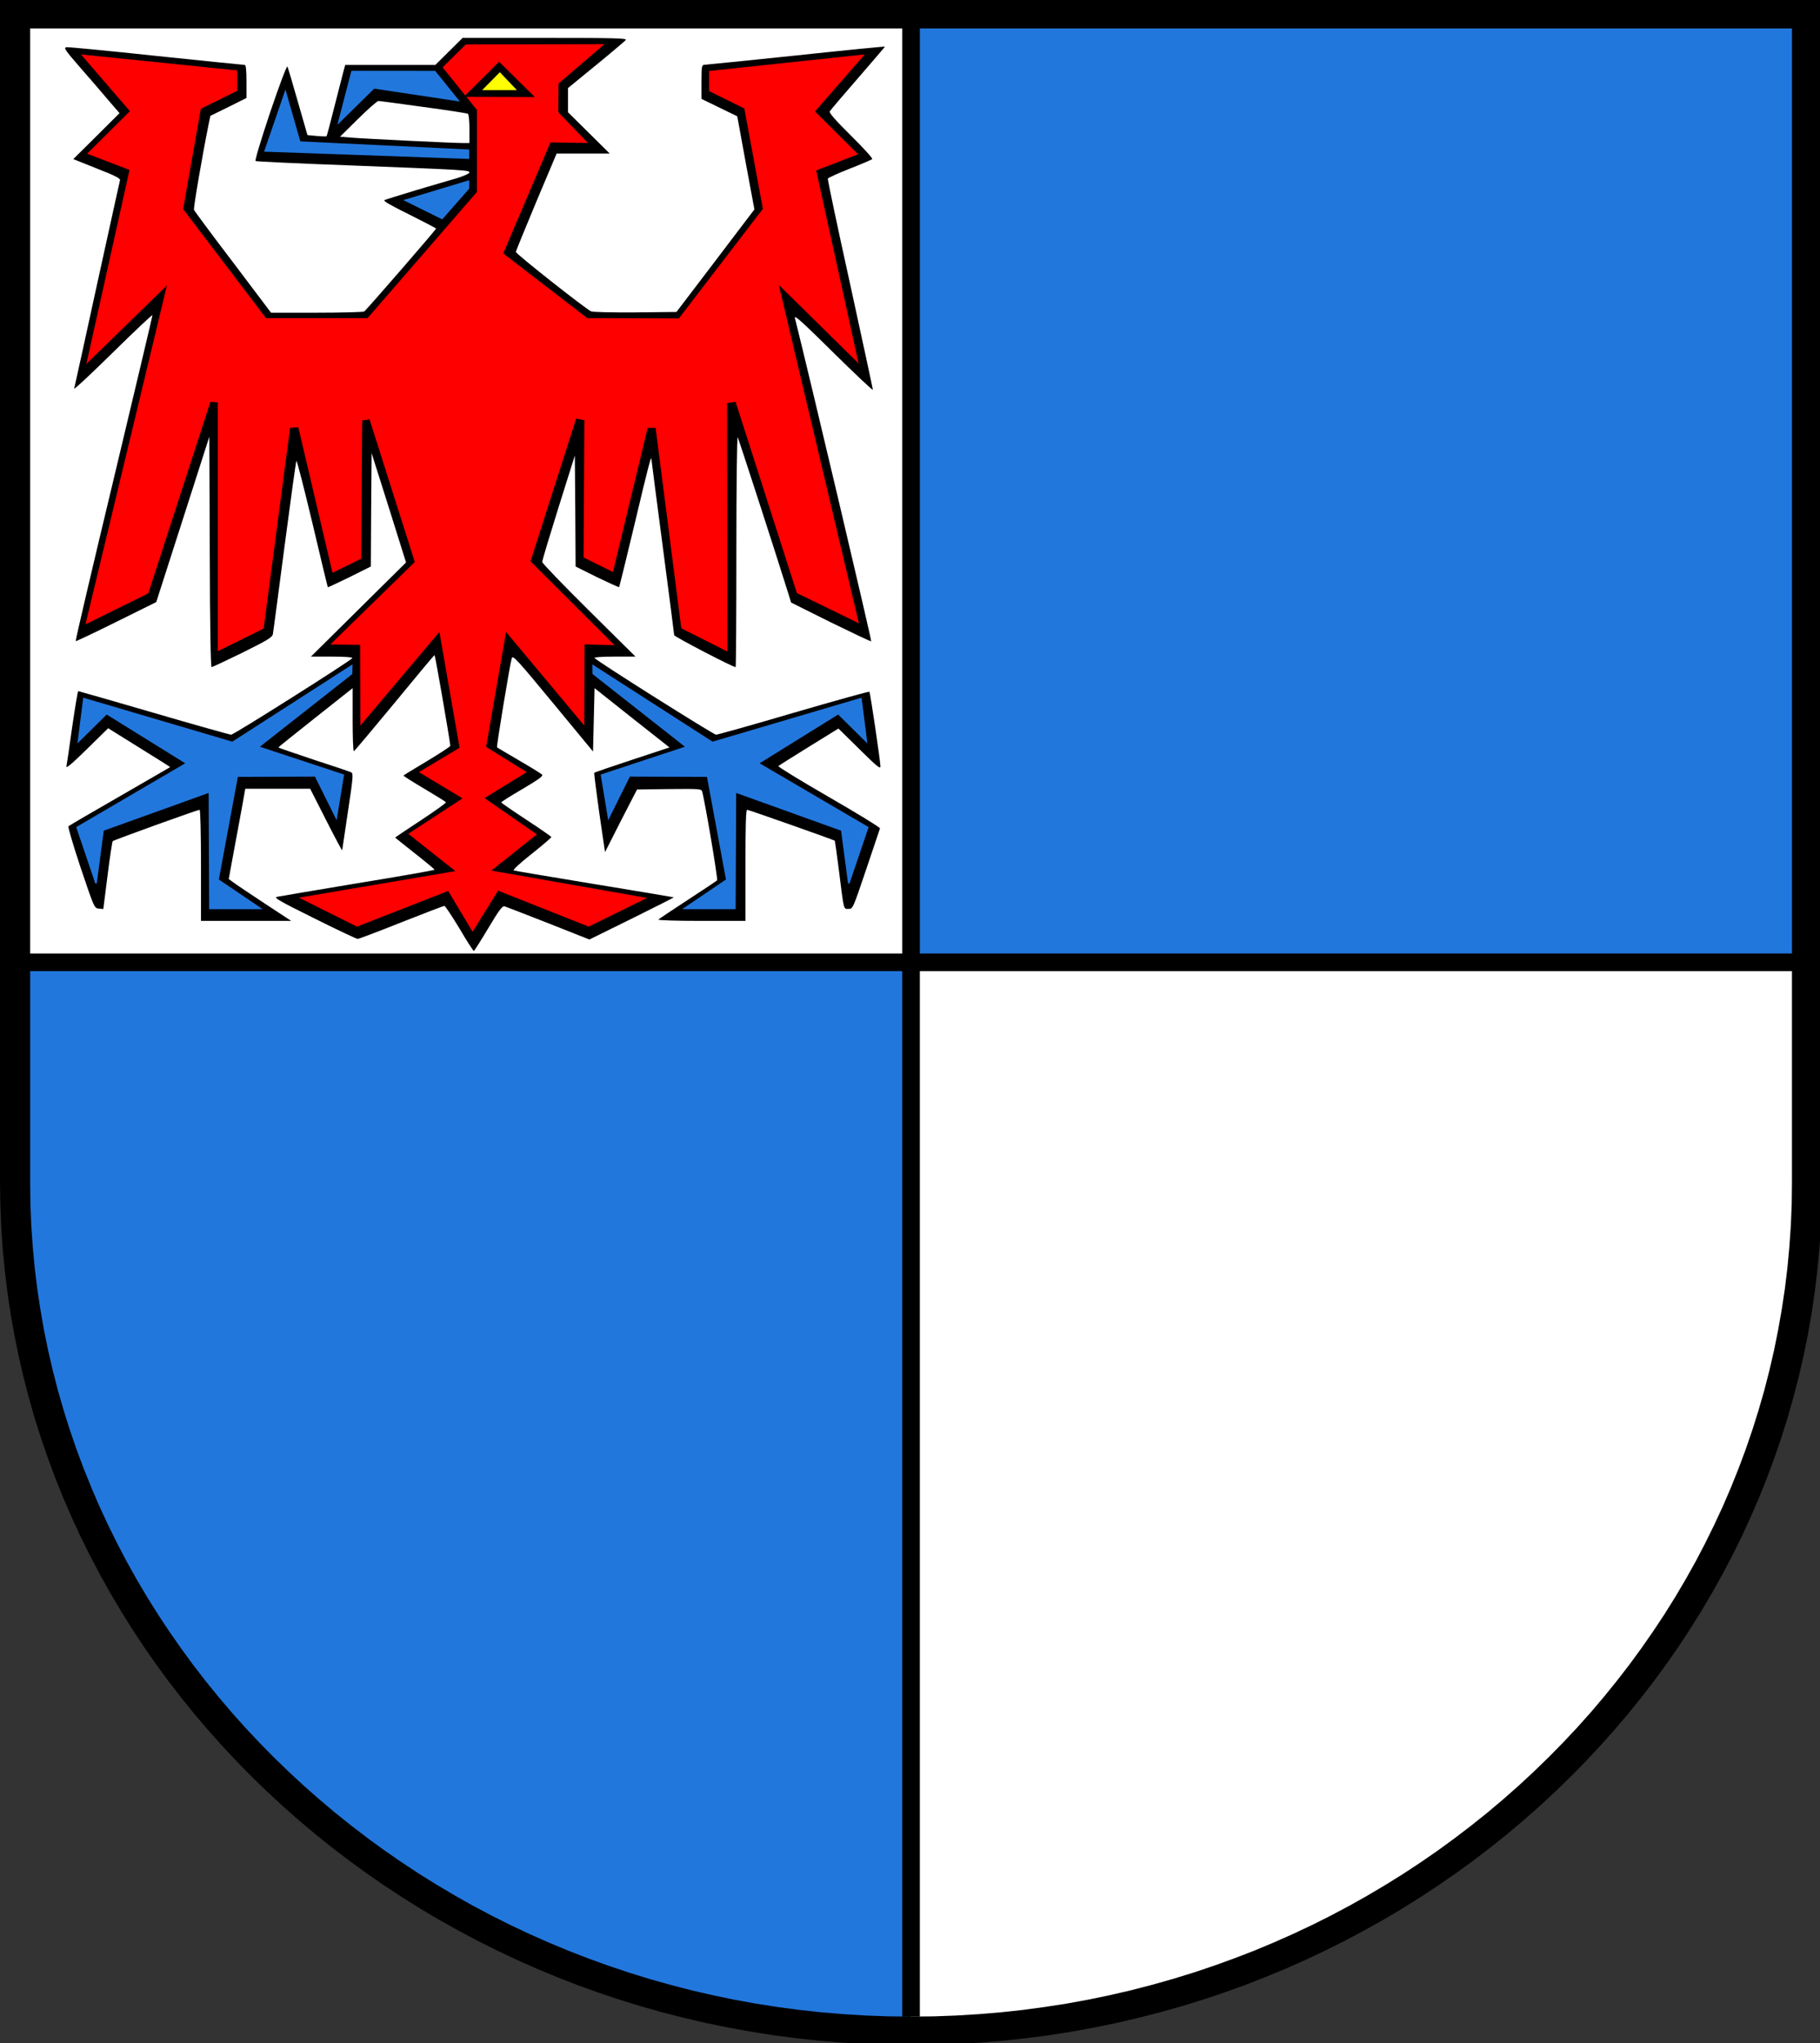
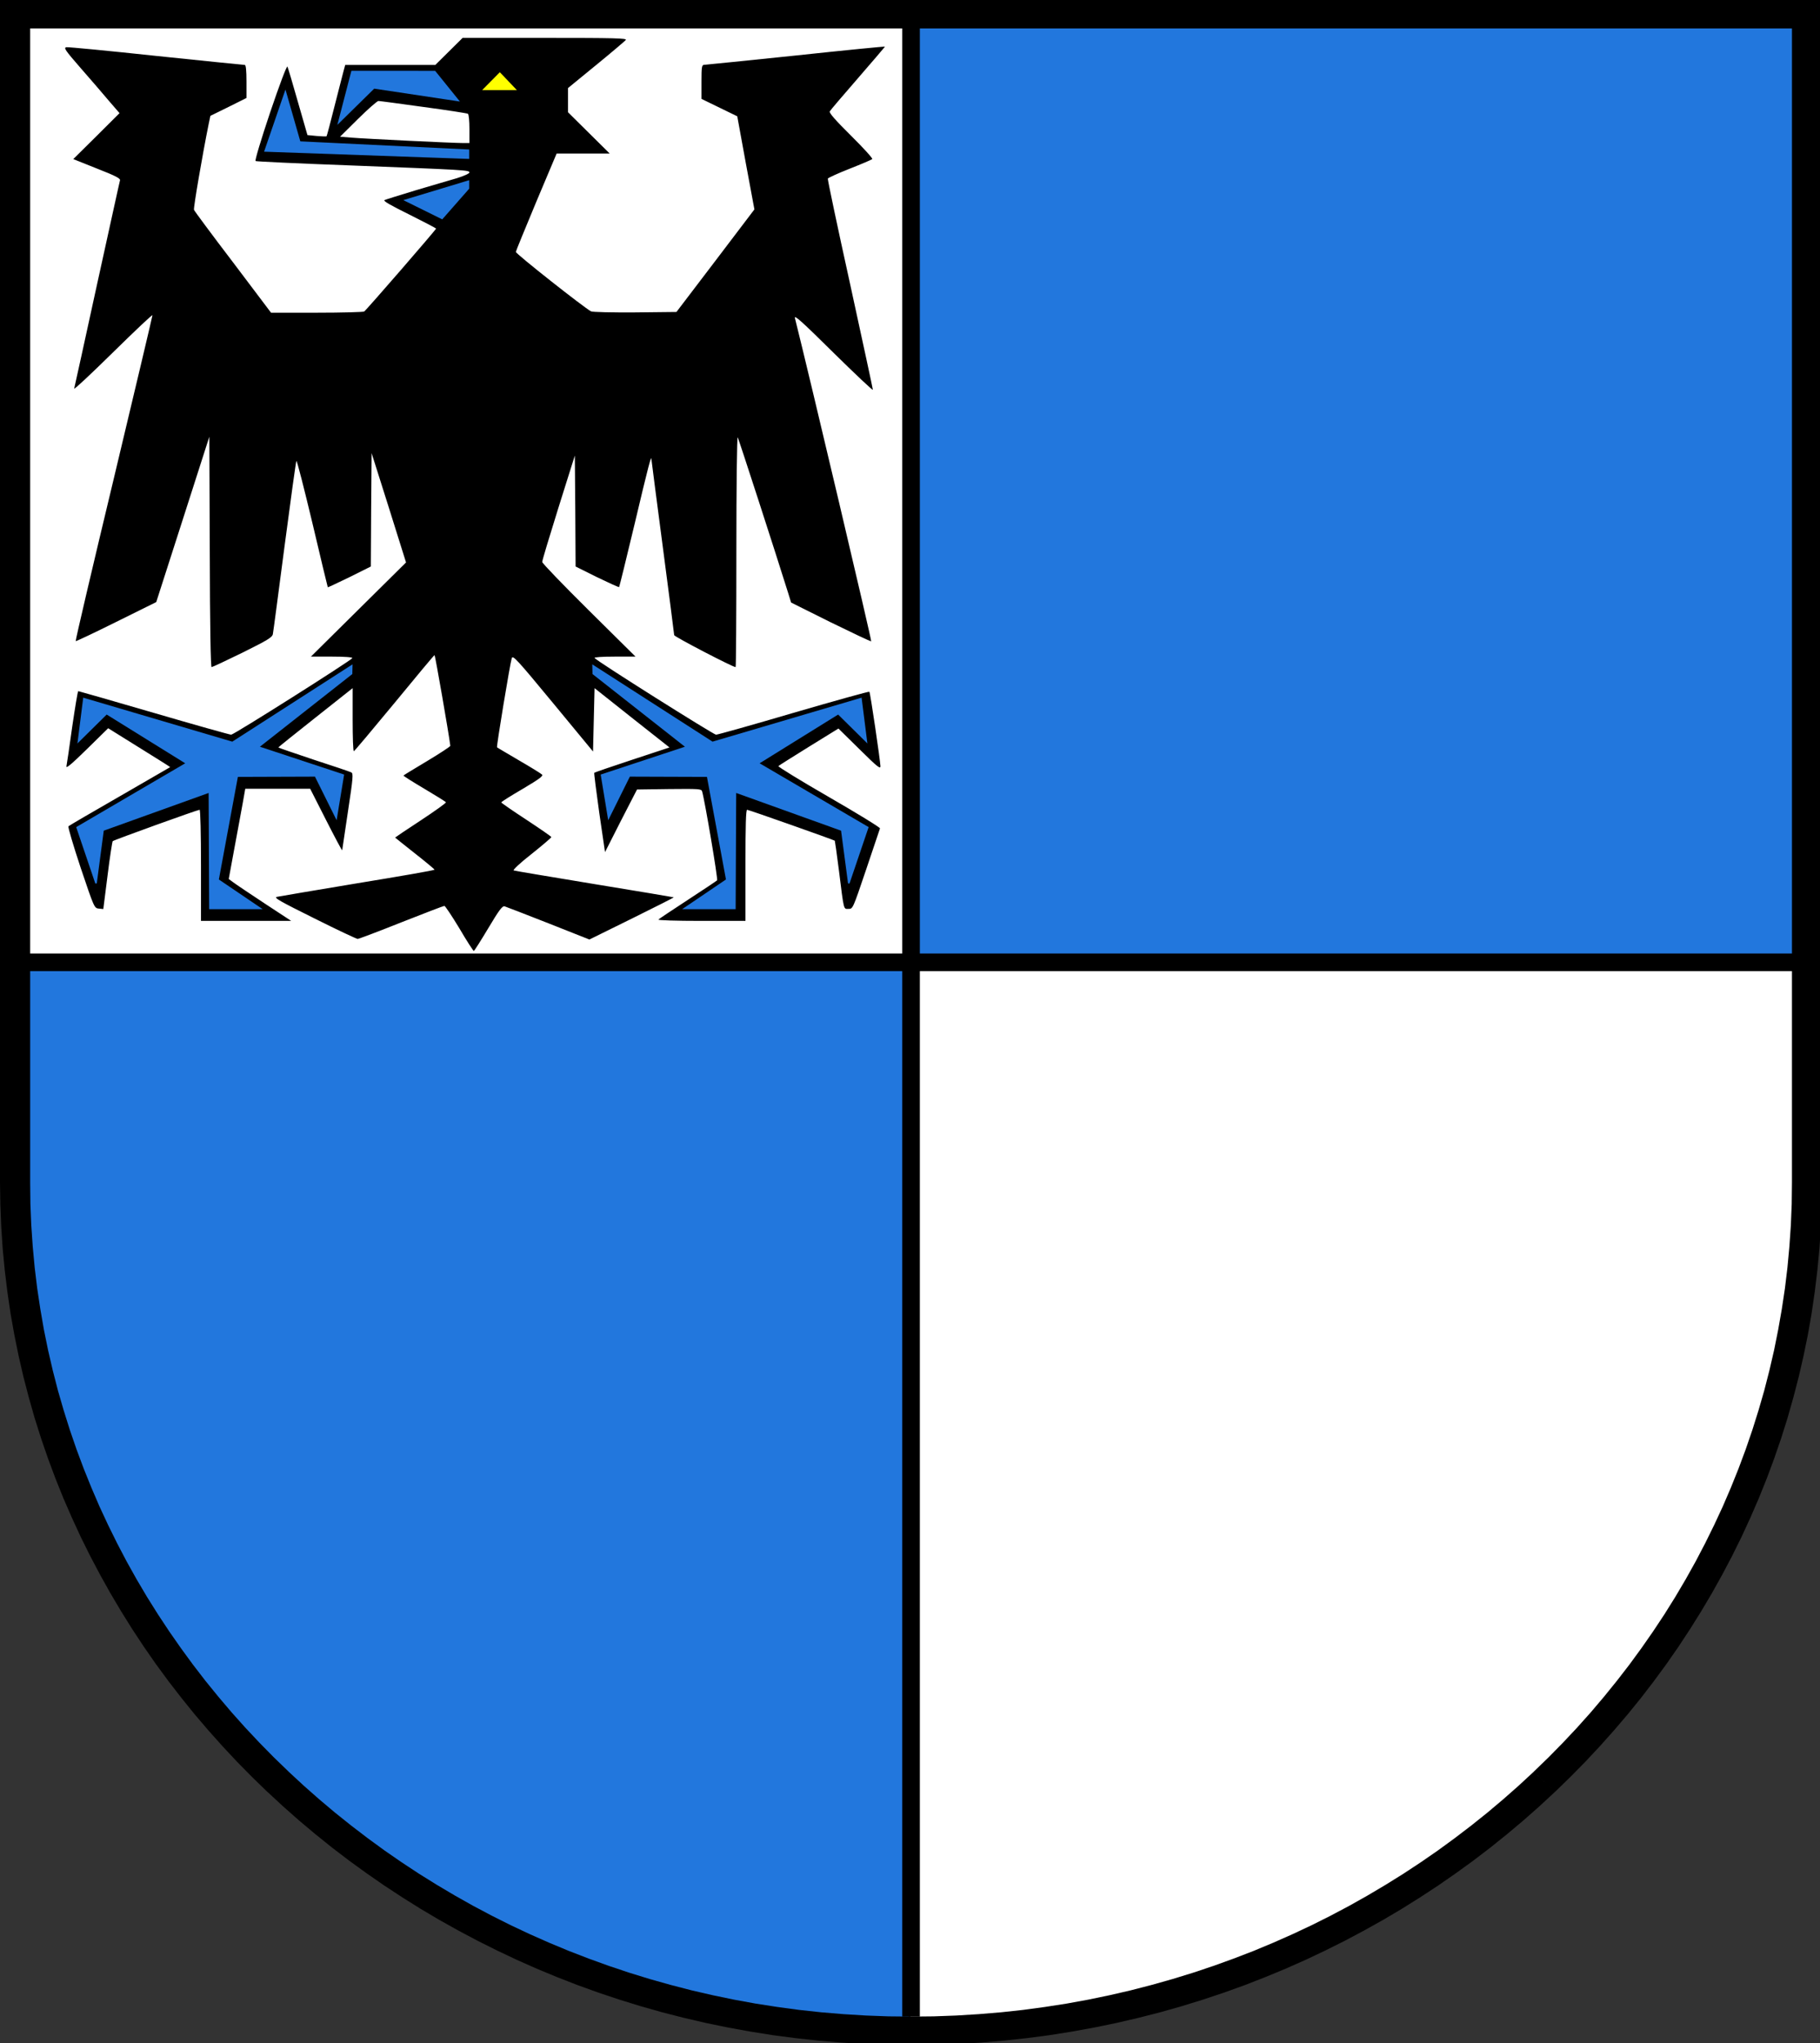
<svg xmlns="http://www.w3.org/2000/svg" version="1.1" width="1200" height="1347" viewBox="0 0 1200 1347">
  <rect x="0" y="0" width="1200" height="1347" fill="#333333" stroke="none" />
  <path style="fill:#ffffff;stroke-width:0.58" d="m 601.489,1340.139 c 162.577,0 310.356,-62.749 417.399,-164.219 107.045,-101.299 173.354,-241.144 173.354,-395.165 l 0.997,-145.689 H 602.488 c 0,5.6e-4 -7.346,705.073 -0.999,705.073 z" />
  <path style="fill:#2277dd;stroke-width:0.58" d="m 598.113,1338.886 c -162.577,0 -310.356,-62.748 -417.399,-164.218 C 73.668,1073.369 7.359,933.522 7.359,779.503 L 6.363,633.814 H 597.115 c 0,0 7.346,705.072 0.998,705.072 z" />
  <rect style="fill:#ffffff;stroke-width:0.58" x="9.94" y="8.782" width="590.751" height="625.031" />
  <rect style="fill:#2277dd;stroke-width:0.58" x="600.697" y="9.385" width="590.751" height="625.031" />
-   <path style="fill:none;stroke-width:0.58" d="m 1191.449,779.485 c 0,154.02 -66.125,293.866 -173.171,395.165 -107.044,101.47 -254.823,164.218 -417.584,164.218 -162.577,0 -310.356,-62.748 -417.399,-164.218 C 76.25,1073.35 9.941,933.504 9.941,779.485 V 9.385 H 1191.448 V 779.485 Z" />
  <line style="fill:none;stroke:#000000;stroke-width:11.608" x1="600.697" y1="9.385" x2="600.699" y2="1329.46" />
  <line style="fill:none;stroke:#000000;stroke-width:11.608" x1="-1.491375e-005" y1="634.416" x2="1191.448" y2="634.416" />
  <path d="m 1025.311,1181.266 -14.061,-13.233 v -0.037 l 9.759,-9.426 9.515,-9.682 9.266,-9.864 9.013,-10.076 8.754,-10.321 8.491,-10.488 8.263,-10.687 7.952,-10.881 7.714,-11.07 7.433,-11.22 7.147,-11.439 6.856,-11.615 6.561,-11.751 6.261,-11.956 5.957,-12.081 5.686,-12.241 5.334,-12.394 5.056,-12.583 4.731,-12.691 4.405,-12.832 4.073,-12.969 3.775,-13.064 3.394,-13.228 3.088,-13.351 2.697,-13.471 2.382,-13.547 2.062,-13.694 1.657,-13.763 1.289,-13.9 0.954,-13.96 0.576,-14.089 0.155,-14.176 h 19.888 l -0.232,14.618 -0.576,14.53 -0.955,14.475 -1.366,14.341 -1.734,14.278 -2.062,14.135 -2.459,14.062 -2.853,13.911 -3.166,13.793 -3.55,13.669 -3.853,13.578 -4.228,13.409 -4.56,13.274 -4.888,13.132 -5.21,12.95 -5.567,12.836 -5.842,12.682 -6.19,12.523 -6.495,12.322 -6.795,12.192 -7.09,11.983 -7.379,11.806 -7.667,11.661 -7.947,11.439 -8.263,11.248 -8.495,11.055 -8.801,10.855 -9.065,10.615 -9.323,10.444 -9.578,10.23 -9.826,9.977 -10.07,9.793 v -0.038 z m -14.061,-13.232 v -0.036 l 22.731,-21.511 z m -410.553,180.244 v -18.82 0 l 14.98,-0.147 14.85,-0.546 14.792,-0.905 14.689,-1.223 14.544,-1.573 14.471,-1.956 14.316,-2.223 14.235,-2.597 14.109,-2.929 13.94,-3.22 13.844,-3.582 13.705,-3.864 13.56,-4.178 13.411,-4.489 13.257,-4.795 13.138,-5.06 12.935,-5.394 12.767,-5.65 12.634,-5.939 12.418,-6.223 12.273,-6.502 12.048,-6.778 11.895,-7.048 11.699,-7.279 11.499,-7.577 11.292,-7.797 11.082,-8.089 10.867,-8.299 10.687,-8.545 10.423,-8.785 10.232,-9.021 9.96,-9.214 14.061,13.233 -10.348,9.583 -10.544,9.314 -10.812,9.079 -10.997,8.838 -11.256,8.595 -11.47,8.309 -11.681,8.092 -11.887,7.798 -12.088,7.572 -12.284,7.269 -12.514,6.998 -12.663,6.723 -12.884,6.443 -13.021,6.159 -13.234,5.87 -13.402,5.54 -13.525,5.28 -13.724,4.943 -13.877,4.636 -14.026,4.325 -14.17,4.011 -14.31,3.655 -14.484,3.369 -14.575,3.003 -14.701,2.67 -14.861,2.37 -14.937,1.956 -15.088,1.646 -15.156,1.296 -15.257,0.905 -15.393,0.546 z m 0,0 z m -424.429,-166.975 14.062,-13.306 v 0.037 l 9.96,9.214 10.232,9.021 10.423,8.784 10.687,8.545 10.866,8.3 11.082,8.089 11.291,7.797 11.498,7.577 11.698,7.279 11.894,7.048 12.046,6.778 12.272,6.502 12.415,6.223 12.631,5.939 12.764,5.65 12.97,5.394 13.094,5.06 13.252,4.794 13.405,4.489 13.553,4.178 13.698,3.864 13.836,3.581 13.931,3.221 14.1,2.929 14.226,2.597 14.305,2.224 14.46,1.956 14.531,1.573 14.676,1.223 14.778,0.905 14.834,0.546 14.964,0.147 v 18.819 l -15.43,-0.22 -15.377,-0.546 -15.242,-0.906 -15.143,-1.296 -15.075,-1.647 -14.926,-1.956 -14.849,-2.37 -14.691,-2.67 -14.566,-3.003 -14.475,-3.369 -14.303,-3.655 -14.162,-4.011 -14.02,-4.325 -13.872,-4.636 -13.718,-4.943 -13.559,-5.28 -13.359,-5.54 -13.231,-5.871 -13.018,-6.159 -12.881,-6.443 -12.661,-6.723 -12.512,-6.998 -12.283,-7.269 -12.087,-7.572 -11.886,-7.797 -11.68,-8.092 -11.47,-8.309 -11.255,-8.594 -10.997,-8.838 -10.812,-9.078 -10.544,-9.315 -10.347,-9.583 z m 14.061,-13.306 v 0.036 L 167.773,1146.651 Z M -6.0570155e-6,779.487 H 19.888 v 0 l 0.155,14.176 0.577,14.053 0.956,13.997 1.292,13.9 1.662,13.763 2.066,13.694 2.349,13.547 2.743,13.471 3.094,13.351 3.402,13.228 3.783,13.064 4.08,12.969 4.414,12.832 4.74,12.691 5.064,12.545 5.344,12.432 5.695,12.241 5.965,12.081 6.27,11.956 6.569,11.751 6.864,11.615 7.155,11.403 7.44,11.257 7.721,11.071 7.958,10.881 8.23,10.686 8.535,10.488 8.758,10.321 9.016,10.076 9.268,9.864 9.517,9.683 9.76,9.425 -14.062,13.306 -10.071,-9.793 -9.827,-9.977 -9.579,-10.231 -9.326,-10.444 -9.069,-10.616 -8.768,-10.855 -8.54,-11.054 -8.269,-11.248 -7.954,-11.439 -7.674,-11.626 -7.387,-11.842 -7.097,-11.983 -6.803,-12.192 -6.502,-12.323 -6.199,-12.523 -5.85,-12.682 L 41.774,987.677 36.555,974.69 31.659,961.558 27.09,948.285 22.855,934.876 18.995,921.298 15.437,907.628 12.265,893.835 9.444,879.924 6.94,865.862 4.874,851.726 3.136,837.45 1.766,823.109 0.81,808.672 0.233,794.104 Z m 0,0 z M 9.944,0.01 19.888,9.384 V 779.484 H -6.0570152e-6 V 9.383 Z M -6.0570155e-6,9.383 V 0.01 H 9.944 Z m 1201.395,0 -9.944,9.373 H 9.945 V 0.01 H 1191.451 Z m -9.944,-9.373 h 9.943 V 9.384 Z M 1181.508,779.487 v 0 V 9.386 h 19.887 V 779.487 Z m 19.887,0 z" style="stroke-width:0.58" />
  <g transform="matrix(0.1,0,0,-0.099,0.514,1320.906)" style="fill:#000000;stroke:none">
    <path d="m 2955,13000 -90,-90 h -297 -297 l -10,-37 c -6,-21 -32,-127 -60,-236 -27,-109 -51,-200 -53,-202 -2,-2 -31,-1 -65,2 l -61,6 -63,221 c -34,121 -65,227 -69,235 -4,8 -51,-117 -114,-305 -59,-178 -102,-321 -96,-324 5,-3 274,-16 597,-28 785,-31 813,-32 813,-48 0,-7 -35,-23 -82,-38 -46,-13 -168,-50 -273,-81 -104,-32 -197,-61 -205,-65 -10,-6 41,-35 163,-96 97,-49 177,-91 177,-94 0,-7 -460,-543 -474,-552 -6,-4 -147,-8 -312,-8 h -302 l -251,336 c -139,184 -254,341 -257,349 -5,11 57,374 97,573 l 11,53 119,59 119,60 v 110 c 0,74 -4,110 -11,110 -6,0 -268,27 -583,60 -314,34 -581,60 -593,58 -20,-3 -9,-20 93,-138 64,-74 148,-172 186,-218 l 71,-83 -152,-153 -153,-153 156,-63 c 124,-49 156,-66 152,-79 -3,-9 -70,-320 -151,-691 -80,-371 -148,-684 -151,-695 -3,-11 111,97 255,240 144,143 261,255 261,248 0,-6 -115,-496 -255,-1088 C 604,9562 491,9075 494,9073 c 2,-2 122,55 267,128 l 264,132 175,550 175,551 3,-767 c 1,-496 6,-767 12,-767 5,0 98,44 205,97 165,83 195,101 199,123 3,14 37,277 77,585 40,308 75,563 78,568 4,4 51,-183 106,-415 54,-233 100,-424 101,-426 1,-2 65,29 143,67 l 141,71 2,377 3,378 114,-364 113,-364 -313,-313 -314,-314 h 138 c 84,0 137,-4 135,-10 -5,-14 -781,-510 -799,-510 -9,0 -238,65 -509,145 -271,80 -496,145 -499,145 -4,0 -21,-107 -40,-237 -18,-131 -35,-249 -38,-263 -4,-18 32,12 135,114 l 140,139 205,-129 c 113,-71 205,-129 204,-130 -1,-1 -150,-88 -332,-194 -181,-105 -334,-195 -339,-200 -4,-5 32,-128 81,-277 89,-267 90,-268 119,-271 l 30,-3 28,223 c 15,123 31,226 34,229 8,8 560,209 573,209 5,0 9,-159 9,-370 v -370 h 297 298 l -175,116 c -96,64 -189,127 -206,140 l -31,23 37,203 c 21,112 45,247 55,301 l 17,97 h 214 214 l 104,-207 c 58,-115 106,-206 107,-203 0,3 18,119 38,258 34,226 36,254 22,261 -9,5 -121,43 -249,85 -127,43 -232,79 -232,81 0,2 110,91 245,199 l 245,196 v -210 c 0,-115 3,-210 8,-210 4,1 124,145 267,320 143,176 262,320 265,320 4,0 94,-522 104,-604 0,-5 -68,-50 -152,-101 -84,-51 -155,-94 -157,-97 -2,-2 59,-41 136,-87 77,-46 142,-87 144,-91 3,-4 -72,-58 -165,-120 -94,-62 -170,-114 -170,-115 0,-1 59,-48 130,-105 72,-57 130,-106 130,-109 0,-4 -228,-44 -507,-90 -280,-47 -519,-88 -533,-91 -21,-6 20,-29 247,-143 150,-76 279,-137 286,-137 7,0 136,49 287,110 151,60 279,110 285,110 5,0 50,-68 99,-150 48,-83 91,-150 95,-150 3,0 46,68 95,151 72,122 93,150 108,146 10,-3 140,-54 289,-113 l 270,-108 279,139 c 154,77 278,140 277,142 -2,1 -237,41 -522,88 -286,48 -526,88 -533,91 -8,2 41,49 117,109 72,58 131,109 131,113 0,4 -75,56 -165,116 -91,60 -165,112 -165,115 0,4 63,44 141,90 112,67 138,87 127,96 -7,7 -76,50 -153,95 -77,46 -142,84 -143,86 -5,3 86,559 97,593 7,23 33,-6 272,-298 l 264,-323 5,211 5,211 247,-198 247,-197 -246,-82 c -135,-45 -248,-84 -250,-87 -2,-2 13,-122 33,-266 l 38,-262 105,209 106,208 212,3 c 195,2 212,1 217,-15 18,-61 106,-587 99,-593 -4,-4 -91,-63 -193,-130 -102,-67 -189,-126 -194,-131 -6,-5 115,-9 282,-9 h 292 v 370 c 0,269 3,370 11,370 10,0 568,-199 578,-206 1,-2 14,-90 27,-196 34,-276 30,-258 64,-258 28,0 28,0 116,263 48,144 89,267 91,273 2,6 -150,100 -337,209 -187,109 -337,202 -333,206 4,4 95,62 202,129 l 194,121 139,-138 c 116,-116 138,-134 138,-113 -1,36 -67,491 -73,496 -3,3 -227,-60 -499,-140 -272,-81 -502,-146 -512,-146 -16,0 -791,493 -801,511 -4,5 49,9 132,9 h 138 l -308,308 c -169,169 -307,314 -307,322 -1,8 48,171 107,362 l 108,347 3,-370 2,-369 141,-71 c 78,-38 143,-68 146,-66 2,3 49,195 104,428 88,376 109,456 109,423 0,-5 34,-268 75,-584 41,-316 75,-580 75,-587 0,-10 386,-213 405,-213 3,0 5,348 5,773 0,424 4,765 9,757 7,-12 253,-779 333,-1038 l 19,-62 260,-131 c 144,-71 264,-129 268,-127 5,2 -404,1754 -503,2153 -6,24 49,-26 253,-230 144,-143 261,-255 261,-248 0,7 -68,323 -150,704 -83,380 -149,696 -147,702 1,5 66,35 144,66 78,31 145,60 149,64 5,4 -59,75 -140,156 -106,106 -146,153 -140,162 4,8 88,107 186,221 98,114 178,209 178,210 0,2 -264,-24 -587,-59 -324,-34 -596,-62 -605,-62 -16,-1 -18,-13 -18,-114 v -113 l 118,-58 118,-58 56,-310 57,-310 -257,-342 -257,-341 -273,-3 c -157,-1 -280,2 -290,7 -47,25 -497,384 -496,396 1,7 62,157 135,334 l 134,321 h 175 175 l -138,138 -137,137 v 80 81 l 185,153 c 102,84 190,160 196,167 10,12 -73,14 -532,14 h -544 z m -167,-370 c 156,-21 287,-42 292,-45 6,-4 10,-49 10,-101 v -94 h -47 c -61,0 -637,28 -732,36 l -74,6 119,119 c 65,65 126,119 134,119 8,0 142,-18 298,-40 z" />
  </g>
  <path style="fill:#2277dd;stroke:#2277dd;stroke-width:0.994px;stroke-linecap:butt;stroke-linejoin:miter" d="m 231.812,444.133 0.126,-5.233 -78.7,50.582 -97.946,-28.893 -3.567,28.191 18.55,-18.324 52.796,32.772 -72.237,42.286 12.485,36.824 4.637,-35.062 70.097,-25.196 0.357,76.82 h 33.176 l -27.825,-18.853 12.664,-68.363 51.547,-0.176 13.734,27.662 4.637,-28.191 -56.006,-18.5 z" />
  <path style="fill:#2277dd;stroke:#2277dd;stroke-width:0.994px;stroke-linecap:butt;stroke-linejoin:miter" d="m 391.149,444.133 -0.126,-5.233 78.7,50.582 97.946,-28.893 3.567,28.191 -18.55,-18.324 -52.796,32.772 72.237,42.286 -12.485,36.824 -4.637,-35.062 -70.097,-25.196 -0.357,76.82 h -33.176 l 27.825,-18.853 -12.664,-68.363 -51.547,-0.176 -13.734,27.662 -4.637,-28.191 56.006,-18.5 z" />
  <path style="fill:#2277dd;stroke:#2277dd;stroke-width:0.994px;stroke-linecap:butt;stroke-linejoin:miter" d="m 291.468,144.003 17.405,-19.809 v -4.734 l -41.62,12.583 z" />
  <path style="fill:#2277dd;stroke:#2277dd;stroke-width:0.994px;stroke-linecap:butt;stroke-linejoin:miter" d="M 308.873,104.26 V 99.027 L 197.633,93.67 188.174,60.654 174.805,99.526 Z" />
  <path style="fill:#2277dd;stroke:#2277dd;stroke-width:0.994px;stroke-linecap:butt;stroke-linejoin:miter" d="m 232.064,47.199 -8.702,33.514 23.206,-22.799 55.494,8.347 -15.387,-19.062 z" />
  <path style="fill:#ffff00;stroke:#ffff00;stroke-width:0.994px;stroke-linecap:butt;stroke-linejoin:miter" d="m 319.088,58.91 h 20.558 L 329.557,48.32 Z" />
-   <path style="fill:#ff0000;stroke:#ff0000;stroke-width:0.994px;stroke-linecap:butt;stroke-linejoin:miter" d="m 237.937,424.647 -18.907,-0.264 55.025,-53.739 -30.054,-94.704 -5.708,0.881 -0.713,91.268 -18.015,8.81 -22.474,-95.673 -6.243,0.352 -17.48,132.497 -29.252,14.448 V 264.84 L 138.41,264.312 97.386,390.818 57.076,410.728 110.942,186.611 57.79,238.411 85.971,111.729 58.325,101.157 86.328,73.319 54.579,36.494 155.89,46.89 v 12.686 l -23.901,11.805 -11.772,66.601 54.936,72.239 h 67.421 l 72.416,-83.515 V 72.438 l -6.421,-8.105 45.304,0.176 -24.793,-24.491 -22.295,22.2 -14.269,-17.795 14.804,-14.624 89.895,-0.176 -29.43,25.196 -0.178,19.381 18.907,19.557 -23.901,-0.352 -31.392,73.825 55.828,42.991 60.822,0.176 55.649,-72.591 L 491.213,71.204 468.025,59.752 V 47.242 l 100.954,-10.748 -32.284,37 28.181,28.015 -27.29,10.572 27.646,125.978 -52.617,-51.801 52.974,223.765 -39.775,-19.381 -40.488,-126.33 -6.421,1.057 0.178,163.331 -29.43,-14.8 -16.945,-132.321 h -6.064 l -22.831,94.792 -18.55,-9.162 0.535,-90.563 -6.243,-1.233 -30.322,94.792 54.758,54.62 -19.085,-0.529 -0.178,52.682 -51.369,-61.491 -13.377,77.172 26.398,16.386 -27.825,17.091 34.602,23.962 -30.322,24.138 102.202,17.972 -36.921,18.148 -59.93,-23.786 -16.588,26.781 -15.874,-26.605 -60.287,23.61 -36.743,-18.324 102.737,-17.443 -31.392,-24.843 35.851,-23.434 -28.716,-17.267 26.398,-15.857 -13.556,-77.701 -51.904,61.491 z" />
</svg>